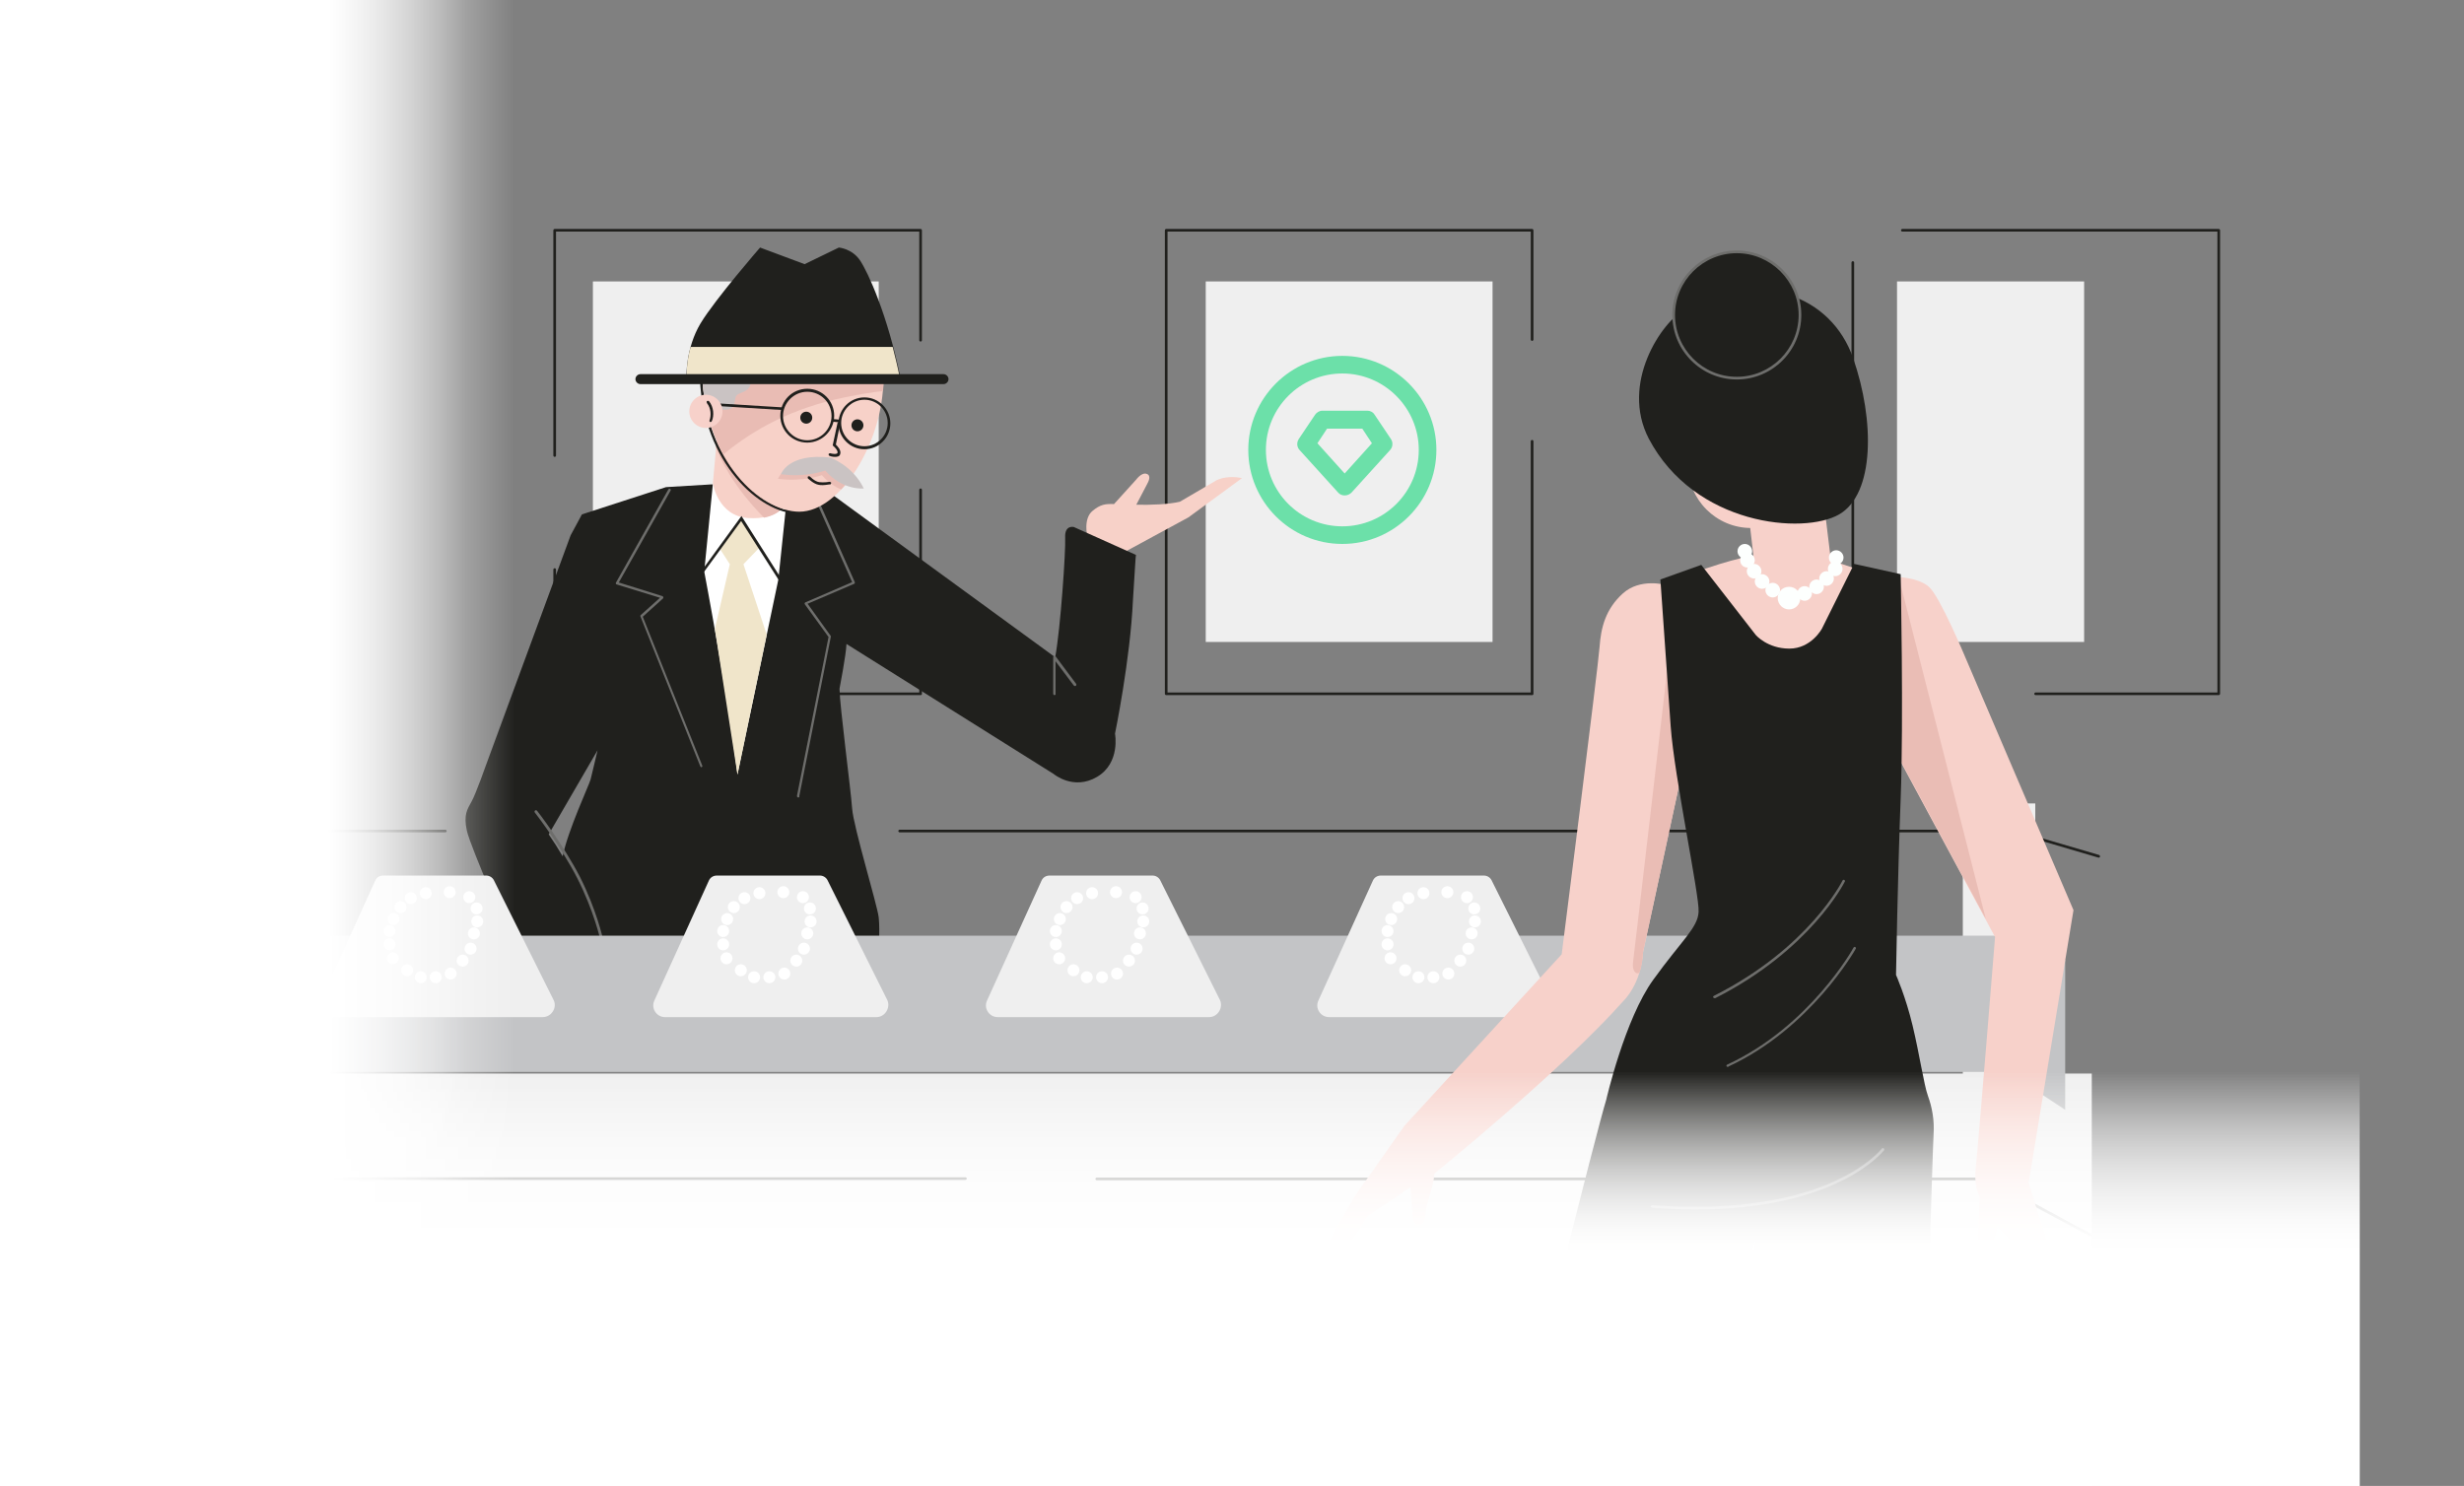
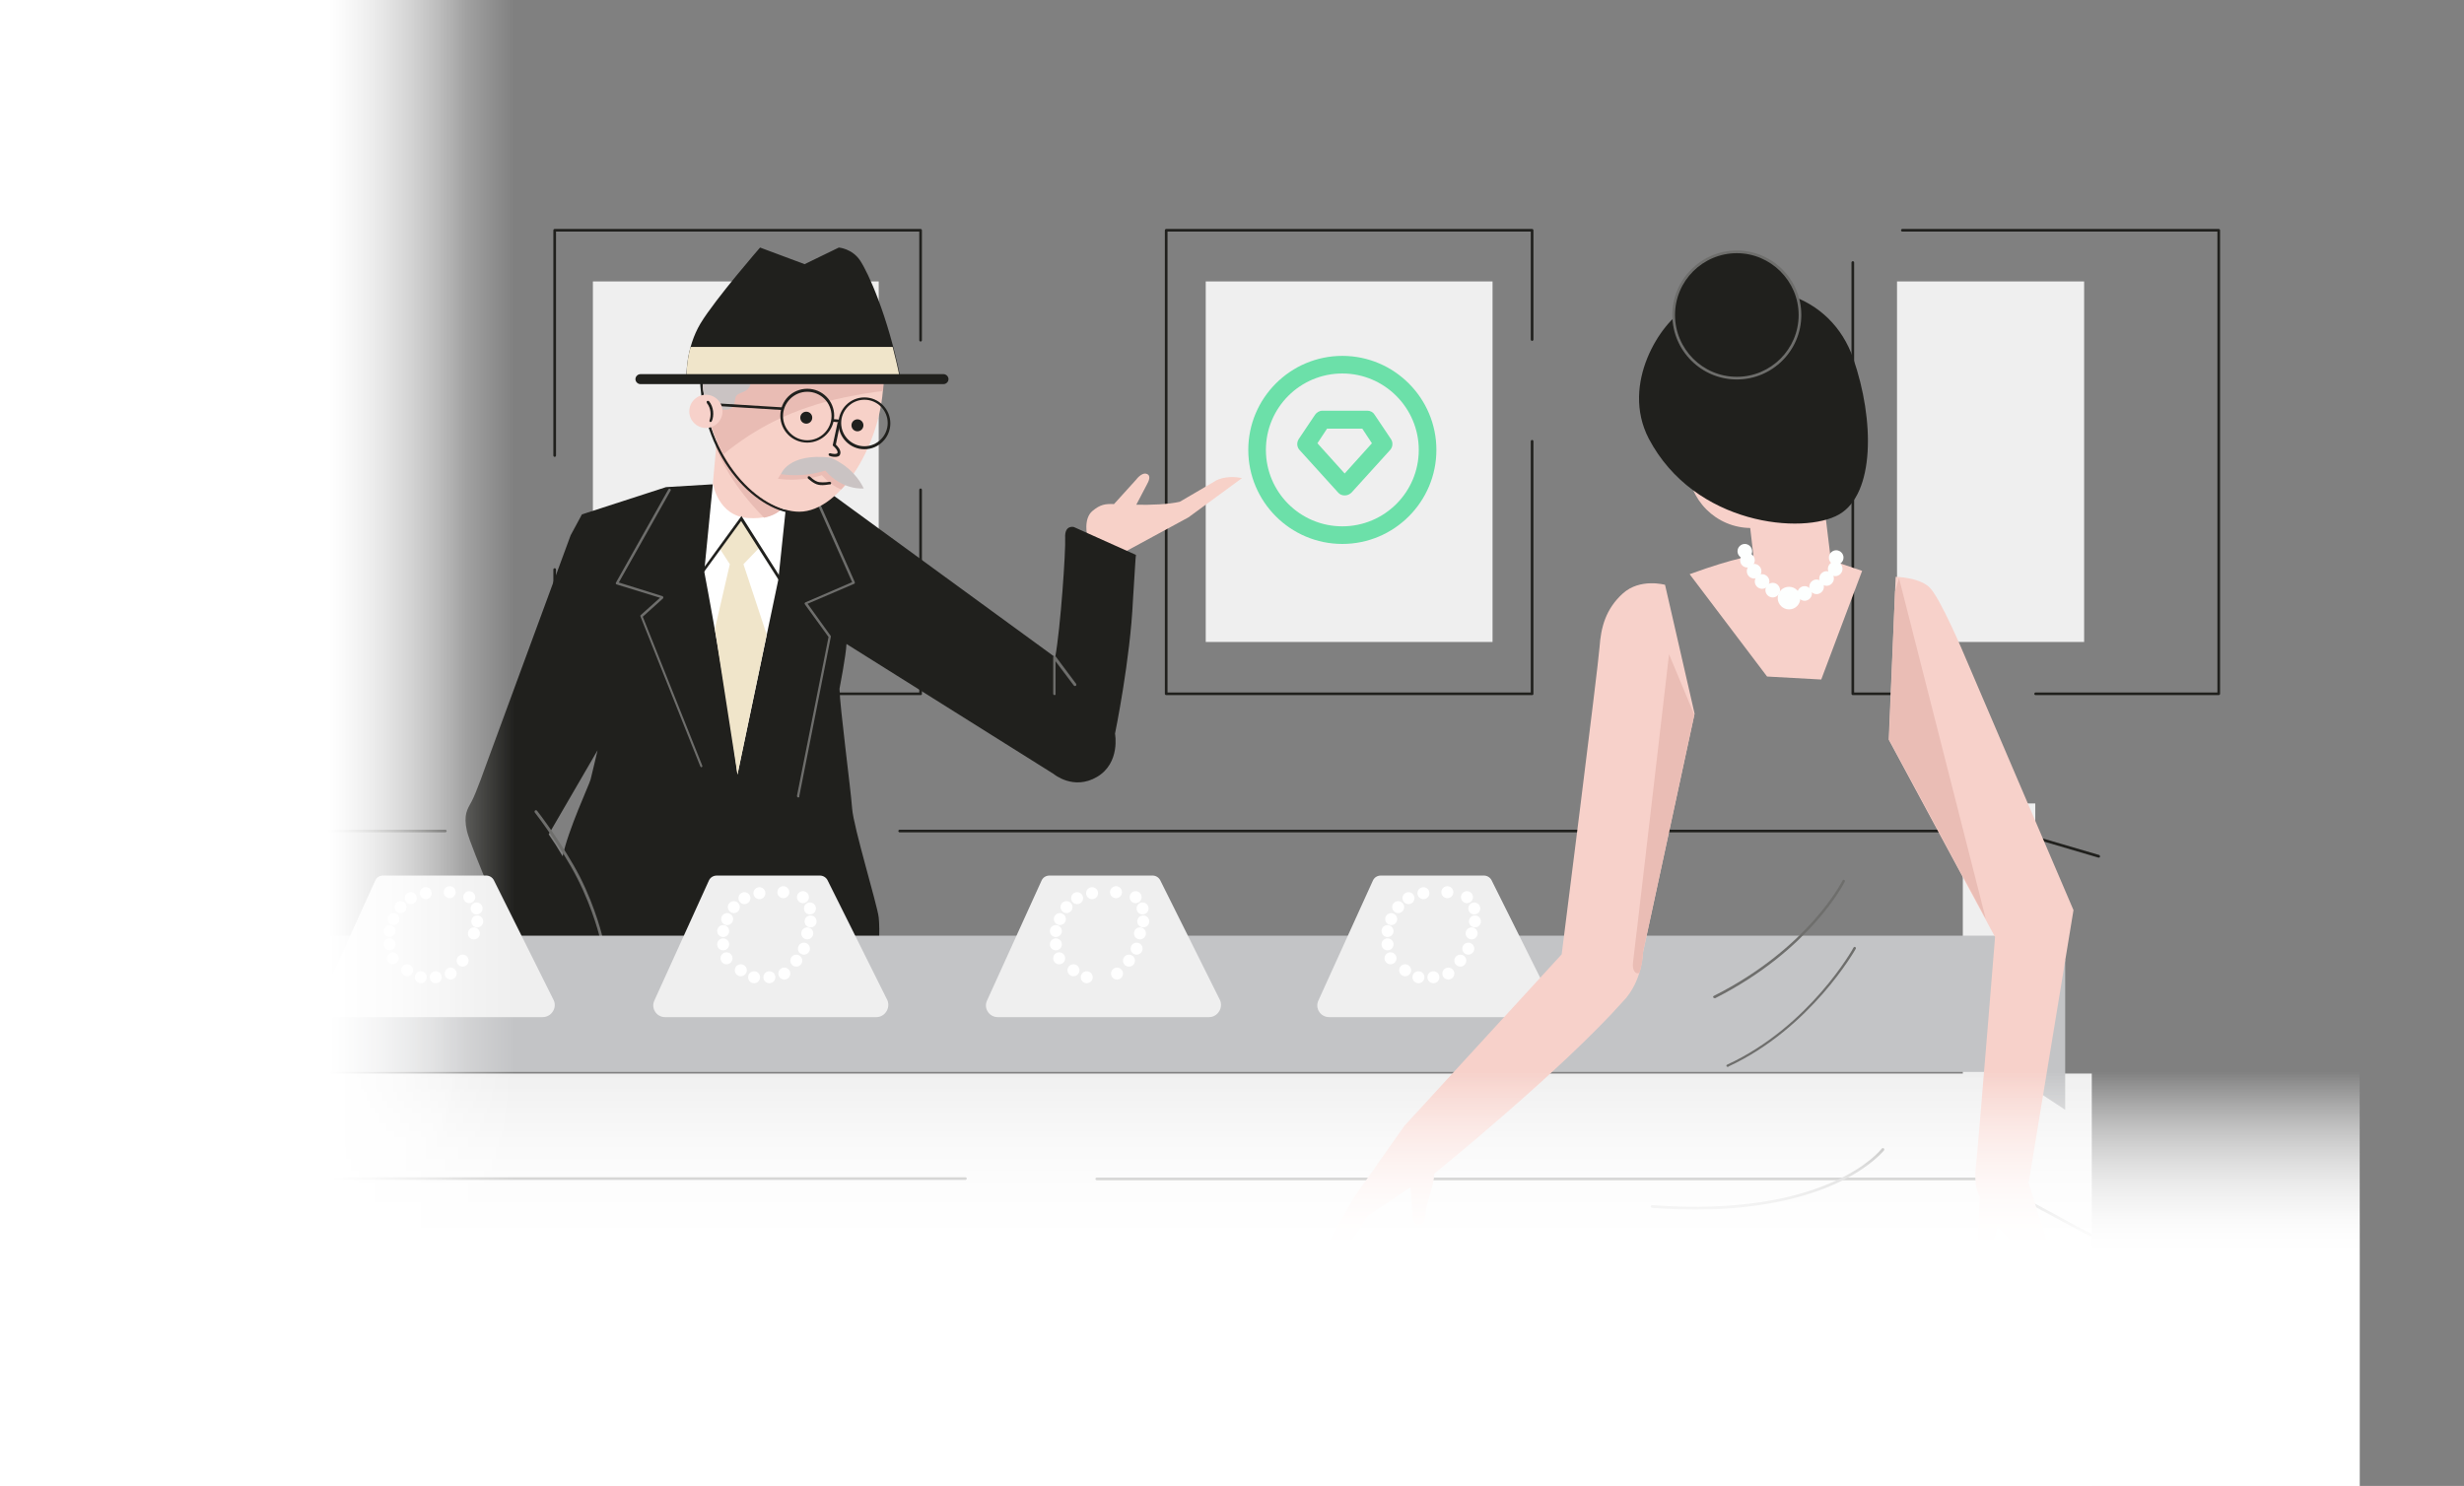
<svg xmlns="http://www.w3.org/2000/svg" version="1.1" id="Layer_1" x="0px" y="0px" viewBox="0 0 741.4 447.2" style="enable-background:new 0 0 741.4 447.2;" xml:space="preserve">
  <rect x="0" y="0" width="741.4" height="447.2" fill="#808080" stroke="none" />
  <style type="text/css">
	.st0{fill:#EFEFEF;}
	.st1{fill:#20201D;}
	.st2{fill:#F7D1C8;}
	.st3{fill:#FFFFFF;}
	.st4{fill:#F0E5CA;}
	.st5{fill:#E9BCB4;}
	.st6{fill:#6E6E6C;}
	.st7{fill:#CAC3C3;}
	.st8{fill:#EABDB5;}
	.st9{fill:#F7D1CA;}
	.st10{fill:#6CE0A9;}
	.st11{fill:#DFDFE1;}
	.st12{fill:#C3C4C6;}
	.st13{fill:#F7D0C9;}
	.st14{fill:#FDFFFE;}
	.st15{fill:url(#SVGID_1_);}
	.st16{fill:url(#SVGID_00000047744970251473788240000008122623439113967792_);}
	.st17{fill:url(#SVGID_00000151523817941046820370000002684830854699198615_);}
	.st18{fill:url(#SVGID_00000004513861586153897930000015696768417579886759_);}
</style>
  <path class="st0" d="M629.4,323.1H26v138.4h603.4V323.1z" />
  <path class="st1" d="M461,209.2H350.9c-0.2,0-0.4-0.2-0.4-0.4V69.3c0-0.2,0.2-0.4,0.4-0.4H461c0.2,0,0.4,0.2,0.4,0.4v32.9  c0,0.2-0.2,0.4-0.4,0.4c-0.2,0-0.4-0.2-0.4-0.4V69.7H351.3v138.7h109.3v-75.6c0-0.2,0.2-0.4,0.4-0.4c0.2,0,0.4,0.2,0.4,0.4v76  C461.4,209,461.3,209.2,461,209.2z" />
  <path class="st1" d="M277,209.2H166.9c-0.2,0-0.4-0.2-0.4-0.4v-37.4c0-0.2,0.2-0.4,0.4-0.4c0.2,0,0.4,0.2,0.4,0.4v37h109.3v-61  c0-0.2,0.2-0.4,0.4-0.4c0.2,0,0.4,0.2,0.4,0.4v61.4C277.4,209,277.3,209.2,277,209.2z" />
  <path class="st0" d="M612.4,241.8h-21.8v195.5h21.8V241.8z" />
  <path class="st0" d="M449.1,84.7h-86.3v108.5h86.3V84.7z" />
  <path class="st0" d="M627.1,84.7h-56.3v108.5h56.3V84.7z" />
  <path class="st0" d="M264.4,84.7h-86v108.5h86V84.7z" />
  <path class="st0" d="M82.6,84.7h-86v108.5h86V84.7z" />
  <path class="st2" d="M365.6,144.8l-10.6,6.2c-3.4,0.8-8.8,1-13.1,0.9l3.2-6.1c0.5-0.9,1.4-2.7-0.1-3.2c-1.5-0.5-3.1,1.7-3.1,1.7  l-6.7,7.4c-2.6-0.1-4.1,0.1-6.4,2c-3,2.4-1.6,7.8-1.6,7.8l10.5,5l19.9-10.8l16.1-11.8C368.6,142.8,365.5,144.8,365.6,144.8  L365.6,144.8z" />
  <path class="st1" d="M341.8,167l-18.7-8.4c0,0-2.8-0.7-2.6,3.2s-1.4,27.4-3,36l-67.7-49.4l-31.2-2.9l-18.2,1.1l-25.3,8.2l-3.4,6.3  l-25.3,68.7c0,0-3.2,9.1-4.5,11.4c-1.3,2.4-2.5,4-1.4,8.9c1.1,4.9,13.6,33.4,13.6,33.4h24.2l2,4.3h84.1c0,0,0.4-8,0-11.7  c-0.4-3.7-7.6-27.2-8-32.8c-0.4-5.7-3.7-30.6-3.8-36c0,0,2-10.3,2.1-13.5l62.3,39.1c0,0,6,5.1,13.1,0.9c7.1-4.2,5.4-13,5.4-13  s4.6-22.3,5.4-40.2C341.4,173.3,341.7,167,341.8,167L341.8,167z M179.8,225.8c-0.6,2.5-1.7,7.3-2.1,8.8c-0.5,1.8-6.7,15-8.4,23.1  c-1.4-2.4-2.8-4.6-4.2-6.6L179.8,225.8L179.8,225.8z" />
  <path class="st3" d="M214.5,145.6l-2.6,26.4c0,0,7.2,37.9,10,61.1l12.3-58.7l2.5-23.8L214.5,145.6L214.5,145.6z" />
  <path class="st4" d="M219.6,169.8l-4.5,19.5l6.8,43.8l8.8-42.1l-7-21.2l4.9-5.1l-5.5-8.7l-6.6,9L219.6,169.8z" />
  <path class="st2" d="M215.8,131l-1.3,14.5c0,0,1.5,9.8,10.6,10.4c9.1,0.6,11.1-4.2,11.1-4.2L215.8,131L215.8,131z" />
  <path class="st5" d="M236.2,151.8l-19.4-19.7l-1.2,0.4l-0.2,2.1c1.3,3.4,5,11.6,14.5,21.2C234.9,154.8,236.2,151.9,236.2,151.8  L236.2,151.8z" />
  <path class="st6" d="M240.2,240C240.2,240,240.2,240,240.2,240c-0.3,0-0.4-0.3-0.4-0.5l9.5-47.8l-7.1-9.8c-0.1-0.1-0.1-0.2-0.1-0.3  c0-0.1,0.1-0.2,0.2-0.3l14.1-6.1l-10.4-23.4c-0.1-0.2,0-0.4,0.2-0.5c0.2-0.1,0.4,0,0.5,0.2l10.5,23.7c0,0.1,0,0.2,0,0.3  c0,0.1-0.1,0.2-0.2,0.2l-14,6l6.9,9.6c0.1,0.1,0.1,0.2,0.1,0.3l-9.5,48C240.6,239.9,240.4,240,240.2,240L240.2,240z" />
  <path class="st1" d="M240.2,154.6c-11.7,0-28.6-15.5-29.6-40.7c0-0.2,0.2-0.4,0.4-0.4c0.2,0,0.4,0.2,0.4,0.4  c0.9,24.8,17.4,40,28.8,40c0.2,0,0.4,0.2,0.4,0.4C240.6,154.4,240.5,154.6,240.2,154.6z" />
  <path class="st2" d="M211.4,113.6c0.9,24.8,17.6,40.4,29.1,40.4c12.6,0,25.3-21.4,25.3-39.9L211.4,113.6L211.4,113.6z" />
  <path class="st5" d="M211.4,113.6c0.3,9,2.8,16.9,6.3,23.1c9.4-7.7,20.8-13.9,36.4-17.1c4.8-1,8.6-1.6,11.6-1.9  c0.1-1.2,0.2-2.4,0.2-3.6L211.4,113.6z" />
  <path class="st1" d="M206.6,113.6c-0.1-0.2-0.3-8.8,4.2-16.3c4.5-7.4,17.9-22.8,17.9-22.8l13.4,5l10.3-5c0,0,4,0.3,6.4,3.9  c2.4,3.6,8.2,16.2,12.1,35.1L206.6,113.6L206.6,113.6z" />
  <path class="st7" d="M219.2,123.2c2.7-0.6,1.3-3.6,2.8-4.5c1.5-0.9,3.7-0.9,3.9-3.8h-14.5c0.2,2.7,0.5,5.4,1,7.9  C215.1,123.2,217.9,123.5,219.2,123.2L219.2,123.2z" />
  <path class="st4" d="M268.6,104.4h-60.8c-1.4,5-1.2,9.1-1.2,9.2l64.1-0.1C270.1,110.3,269.3,107.2,268.6,104.4z" />
  <path class="st1" d="M242.9,133.2c-4.5,0-8.1-3.6-8.1-8.1s3.6-8.1,8.1-8.1s8.1,3.6,8.1,8.1S247.3,133.2,242.9,133.2z M242.9,117.9  c-4,0-7.3,3.3-7.3,7.3c0,4,3.3,7.3,7.3,7.3c4,0,7.3-3.3,7.3-7.3C250.2,121.1,246.9,117.9,242.9,117.9z" />
  <path class="st1" d="M260.1,135.2c-4.3,0-7.8-3.5-7.8-7.8c0-4.3,3.5-7.8,7.8-7.8c4.3,0,7.8,3.5,7.8,7.8  C267.9,131.7,264.4,135.2,260.1,135.2z M260.1,120.3c-3.9,0-7,3.2-7,7c0,3.9,3.2,7,7,7c3.9,0,7-3.2,7-7  C267.1,123.5,264,120.3,260.1,120.3z" />
  <path class="st1" d="M258,129.8c1,0,1.8-0.8,1.8-1.8c0-1-0.8-1.8-1.8-1.8c-1,0-1.8,0.8-1.8,1.8C256.2,129,257,129.8,258,129.8z" />
  <path class="st1" d="M242.6,127.5c1,0,1.8-0.8,1.8-1.8c0-1-0.8-1.8-1.8-1.8c-1,0-1.8,0.8-1.8,1.8  C240.8,126.7,241.6,127.5,242.6,127.5z" />
  <path class="st1" d="M235.5,123.4l-19.5-1.2l0-0.8l19.5,1.2L235.5,123.4z" />
  <path class="st1" d="M250.5,126.1l-0.1,0.8l2.2,0.2l0.1-0.8L250.5,126.1z" />
  <path class="st8" d="M248.9,139.1c-12.7-1.4-14.8,5-14.8,5c7.6,1,13.2-1.1,13.2-1.1c1.9,2.2,3.9,3.5,5.8,4.3c1-1,1.9-2.1,2.8-3.3  C252.6,140.4,248.9,139.1,248.9,139.1z" />
  <path class="st1" d="M251.2,137.5c-0.7,0-1.4-0.2-1.6-0.3c-0.2-0.1-0.3-0.3-0.3-0.5c0.1-0.2,0.3-0.3,0.5-0.3c0.6,0.2,2,0.4,2.2-0.1  c0.2-0.7-0.9-1.8-1.3-2.1c-0.1-0.1-0.2-0.2-0.1-0.4l1.4-6.5c0-0.2,0.3-0.4,0.5-0.3c0.2,0,0.4,0.3,0.3,0.5l-1.3,6.3  c0.5,0.5,1.7,1.7,1.3,2.9C252.6,137.4,251.9,137.5,251.2,137.5L251.2,137.5z" />
  <path class="st7" d="M235,142.7c0,0,2.1-6.4,14.8-5c0,0,6.8,2.4,10.1,9.3c0,0-6.4,0.7-11.6-5.4C248.2,141.6,242.6,143.8,235,142.7  L235,142.7z" />
  <path class="st1" d="M247.5,146c-0.4,0-0.8,0-1.2-0.1c-1.6-0.3-3.1-1.9-3.2-1.9c-0.1-0.2-0.1-0.4,0-0.6c0.2-0.1,0.4-0.1,0.6,0  c0,0,1.4,1.5,2.8,1.7c1.4,0.2,3-0.1,3.1-0.1c0.2,0,0.4,0.1,0.5,0.3c0,0.2-0.1,0.4-0.3,0.5C249.6,145.7,248.6,146,247.5,146  L247.5,146z" />
  <path class="st1" d="M283.9,112.6h-91.2c-0.8,0-1.5,0.7-1.5,1.5v0c0,0.8,0.7,1.5,1.5,1.5h91.2c0.8,0,1.5-0.7,1.5-1.5v0  C285.4,113.3,284.7,112.6,283.9,112.6z" />
  <path class="st9" d="M212.4,128.8c2.7,0,5-2.2,5-5c0-2.7-2.2-5-5-5c-2.7,0-5,2.2-5,5C207.4,126.6,209.7,128.8,212.4,128.8z" />
  <path class="st1" d="M213.8,127c0,0-0.1,0-0.1,0c-0.2-0.1-0.3-0.3-0.2-0.5c0.5-1.4,0.5-3.6-0.8-5.2c-0.1-0.2-0.1-0.4,0-0.6  c0.2-0.1,0.4-0.1,0.6,0c1.5,1.8,1.6,4.4,0.9,6C214.1,126.9,214,127,213.8,127z" />
  <path class="st1" d="M234.4,174.7L223,156.8l-11.6,15.9l-0.6-0.5l12.3-16.9l12,18.9L234.4,174.7z" />
  <path class="st6" d="M211.1,230.9c-0.2,0-0.3-0.1-0.4-0.3l-18-45.1c-0.1-0.2,0-0.3,0.1-0.4l5.8-5.2l-13-4c-0.1,0-0.2-0.1-0.3-0.2  c0-0.1,0-0.2,0-0.3l15.8-28.1c0.1-0.2,0.4-0.3,0.5-0.2c0.2,0.1,0.3,0.4,0.2,0.5l-15.6,27.7l13.1,4.1c0.1,0,0.2,0.2,0.3,0.3  c0,0.1,0,0.3-0.1,0.4l-6.1,5.5l17.9,44.8c0.1,0.2,0,0.4-0.2,0.5C211.2,230.8,211.1,230.9,211.1,230.9L211.1,230.9z" />
  <path class="st6" d="M317.3,209.2c-0.2,0-0.4-0.2-0.4-0.4v-11c0-0.2,0.1-0.3,0.3-0.4c0.2,0,0.4,0,0.4,0.1l6.2,8.3  c0.1,0.2,0.1,0.4-0.1,0.6c-0.2,0.1-0.4,0.1-0.6-0.1l-5.5-7.3v9.8C317.7,209,317.5,209.2,317.3,209.2z" />
  <path class="st6" d="M181,283c-0.2,0-0.4-0.1-0.4-0.3c0-0.1-2-8.8-6.9-18.4c-4.9-9.6-12.7-19.7-12.8-19.8c-0.1-0.2-0.1-0.4,0.1-0.6  c0.2-0.1,0.4-0.1,0.6,0.1c0.1,0.1,7.9,10.2,12.9,19.9c4.9,9.7,6.9,18.5,6.9,18.6C181.4,282.7,181.2,282.9,181,283  C181,283,181,283,181,283L181,283z" />
  <path class="st10" d="M403.9,163.7c-15.6,0-28.3-12.7-28.3-28.3s12.7-28.3,28.3-28.3c15.6,0,28.3,12.7,28.3,28.3  S419.5,163.7,403.9,163.7z M403.9,112.4c-12.7,0-23,10.3-23,23c0,12.7,10.3,23,23,23c12.7,0,23-10.3,23-23  C426.9,122.8,416.6,112.4,403.9,112.4z" />
  <path class="st10" d="M404.6,149.1c-0.8,0-1.5-0.3-2-0.9l-11.6-12.8c-0.8-0.9-0.9-2.2-0.2-3.3l4.9-7.3c0.5-0.7,1.3-1.2,2.2-1.2h13.5  c0.9,0,1.7,0.4,2.2,1.2l4.9,7.3c0.7,1,0.6,2.4-0.2,3.3l-11.6,12.8C406.1,148.8,405.4,149.1,404.6,149.1z M396.4,133.4l8.2,9.1  l8.2-9.1l-2.9-4.4h-10.6L396.4,133.4L396.4,133.4z" />
  <path class="st1" d="M94.1,209.2H17.6c-0.2,0-0.4-0.2-0.4-0.4V69.3c0-0.2,0.2-0.4,0.4-0.4h76.5c0.2,0,0.4,0.2,0.4,0.4v66.2  c0,0.2-0.2,0.4-0.4,0.4s-0.4-0.2-0.4-0.4V69.7H18v138.7h75.7v-47.7c0-0.2,0.2-0.4,0.4-0.4s0.4,0.2,0.4,0.4v48.1  C94.5,209,94.3,209.2,94.1,209.2z" />
  <path class="st1" d="M166.9,137.5c-0.2,0-0.4-0.2-0.4-0.4V69.3c0-0.2,0.2-0.4,0.4-0.4H277c0.2,0,0.4,0.2,0.4,0.4v33.1  c0,0.2-0.2,0.4-0.4,0.4c-0.2,0-0.4-0.2-0.4-0.4V69.7H167.3v67.4C167.3,137.3,167.1,137.5,166.9,137.5z" />
  <path class="st1" d="M590.6,209.2h-33.1c-0.2,0-0.4-0.2-0.4-0.4V79c0-0.2,0.2-0.4,0.4-0.4c0.2,0,0.4,0.2,0.4,0.4v129.4h32.7  c0.2,0,0.4,0.2,0.4,0.4C591,209,590.8,209.2,590.6,209.2z" />
  <path class="st1" d="M667.6,209.2h-55.1c-0.2,0-0.4-0.2-0.4-0.4c0-0.2,0.2-0.4,0.4-0.4h54.7V69.7h-94.8c-0.2,0-0.4-0.2-0.4-0.4  c0-0.2,0.2-0.4,0.4-0.4h95.2c0.2,0,0.4,0.2,0.4,0.4v139.5C668,209,667.8,209.2,667.6,209.2z" />
  <path class="st11" d="M77.4,355.1h-0.8v80.1h134.2C142,405.3,120.2,387.5,77.4,355.1z" />
  <path class="st1" d="M629.1,372.1c0,0-0.1,0-0.2,0l-31.4-16.9H330c-0.2,0-0.4-0.2-0.4-0.4c0-0.2,0.2-0.4,0.4-0.4h267.6  c0,0,0.1,0,0.2,0l31.5,17c0.2,0.1,0.3,0.4,0.2,0.5C629.3,372,629.2,372.1,629.1,372.1L629.1,372.1z" />
  <path class="st1" d="M597.9,371.7h-0.8v69.9h0.8V371.7z" />
  <path class="st1" d="M30.2,258.1c-0.2,0-0.4-0.1-0.4-0.3c0-0.2,0.1-0.4,0.3-0.5l31.8-7.6H134c0.2,0,0.4,0.2,0.4,0.4  c0,0.2-0.2,0.4-0.4,0.4H62L30.2,258.1C30.3,258.1,30.2,258.1,30.2,258.1L30.2,258.1z" />
  <path class="st1" d="M631.5,258.1c0,0-0.1,0-0.1,0l-25.8-7.6H270.7c-0.2,0-0.4-0.2-0.4-0.4s0.2-0.4,0.4-0.4h334.9c0,0,0.1,0,0.1,0  l25.9,7.6c0.2,0.1,0.3,0.3,0.3,0.5C631.8,258,631.7,258.1,631.5,258.1L631.5,258.1z" />
  <path class="st12" d="M60.1,281.6h544l17.3,7.3V334l-17.3-11.4h-544l-18.7,14.5v-49.2L60.1,281.6z" />
  <path class="st0" d="M76.7,241.8H54.8v195.5h21.8V241.8z" />
  <path class="st1" d="M76.7,436c-0.2,0-0.4-0.2-0.4-0.4v-80.9c0-0.2,0.2-0.4,0.4-0.4h213.8c0.2,0,0.4,0.2,0.4,0.4  c0,0.2-0.2,0.4-0.4,0.4H77.1v80.5C77.1,435.9,76.9,436,76.7,436z" />
  <path class="st1" d="M41.4,367.9c-0.1,0-0.3-0.1-0.3-0.2c-0.1-0.2-0.1-0.4,0.1-0.6l14.1-9.2c0.2-0.1,0.4-0.1,0.6,0.1  c0.1,0.2,0.1,0.4-0.1,0.6l-14.1,9.2C41.6,367.8,41.4,367.9,41.4,367.9z" />
  <path class="st0" d="M363.8,306.1h-63.6c-2.6,0-4.3-2.7-3.2-5l16.4-36.1c0.4-0.9,1.3-1.5,2.4-1.5h31c1,0,1.9,0.6,2.3,1.4l18,36.1  C368.1,303.3,366.4,306.1,363.8,306.1L363.8,306.1z" />
  <path class="st3" d="M335.8,270.3c1,0,1.8-0.8,1.8-1.8c0-1-0.8-1.8-1.8-1.8c-1,0-1.8,0.8-1.8,1.8C334,269.5,334.8,270.3,335.8,270.3  z" />
  <path class="st3" d="M328.6,270.6c1,0,1.8-0.8,1.8-1.8c0-1-0.8-1.8-1.8-1.8c-1,0-1.8,0.8-1.8,1.8  C326.8,269.8,327.6,270.6,328.6,270.6z" />
  <path class="st3" d="M324.1,272.1c1,0,1.8-0.8,1.8-1.8c0-1-0.8-1.8-1.8-1.8c-1,0-1.8,0.8-1.8,1.8  C322.3,271.3,323.1,272.1,324.1,272.1z" />
  <path class="st3" d="M320.9,274.8c1,0,1.8-0.8,1.8-1.8c0-1-0.8-1.8-1.8-1.8c-1,0-1.8,0.8-1.8,1.8  C319.1,273.9,319.9,274.8,320.9,274.8z" />
  <path class="st3" d="M318.9,278.4c1,0,1.8-0.8,1.8-1.8c0-1-0.8-1.8-1.8-1.8s-1.8,0.8-1.8,1.8C317.1,277.6,317.9,278.4,318.9,278.4z" />
  <path class="st3" d="M317.7,282c1,0,1.8-0.8,1.8-1.8c0-1-0.8-1.8-1.8-1.8c-1,0-1.8,0.8-1.8,1.8C315.9,281.2,316.7,282,317.7,282z" />
  <path class="st3" d="M317.7,286c1,0,1.8-0.8,1.8-1.8c0-1-0.8-1.8-1.8-1.8c-1,0-1.8,0.8-1.8,1.8C315.9,285.2,316.7,286,317.7,286z" />
  <path class="st3" d="M318.7,290.2c1,0,1.8-0.8,1.8-1.8c0-1-0.8-1.8-1.8-1.8s-1.8,0.8-1.8,1.8C316.9,289.4,317.7,290.2,318.7,290.2z" />
  <path class="st3" d="M323,293.8c1,0,1.8-0.8,1.8-1.8s-0.8-1.8-1.8-1.8c-1,0-1.8,0.8-1.8,1.8S322,293.8,323,293.8z" />
  <path class="st3" d="M327,295.9c1,0,1.8-0.8,1.8-1.8c0-1-0.8-1.8-1.8-1.8s-1.8,0.8-1.8,1.8C325.2,295.1,326,295.9,327,295.9z" />
-   <path class="st3" d="M331.6,295.9c1,0,1.8-0.8,1.8-1.8c0-1-0.8-1.8-1.8-1.8c-1,0-1.8,0.8-1.8,1.8  C329.8,295.1,330.6,295.9,331.6,295.9z" />
  <path class="st3" d="M336.1,294.8c1,0,1.8-0.8,1.8-1.8s-0.8-1.8-1.8-1.8s-1.8,0.8-1.8,1.8S335.1,294.8,336.1,294.8z" />
  <path class="st3" d="M339.7,290.9c1,0,1.8-0.8,1.8-1.8c0-1-0.8-1.8-1.8-1.8c-1,0-1.8,0.8-1.8,1.8  C337.9,290.1,338.7,290.9,339.7,290.9z" />
  <path class="st3" d="M342,287.3c1,0,1.8-0.8,1.8-1.8c0-1-0.8-1.8-1.8-1.8s-1.8,0.8-1.8,1.8C340.2,286.5,341,287.3,342,287.3z" />
  <path class="st3" d="M343,282.7c1,0,1.8-0.8,1.8-1.8c0-1-0.8-1.8-1.8-1.8c-1,0-1.8,0.8-1.8,1.8C341.2,281.9,342,282.7,343,282.7z" />
  <path class="st3" d="M344,279.1c1,0,1.8-0.8,1.8-1.8c0-1-0.8-1.8-1.8-1.8c-1,0-1.8,0.8-1.8,1.8C342.2,278.3,343,279.1,344,279.1z" />
  <path class="st3" d="M343.8,275.2c1,0,1.8-0.8,1.8-1.8c0-1-0.8-1.8-1.8-1.8c-1,0-1.8,0.8-1.8,1.8C342,274.4,342.8,275.2,343.8,275.2  z" />
  <path class="st3" d="M341.7,271.8c1,0,1.8-0.8,1.8-1.8c0-1-0.8-1.8-1.8-1.8c-1,0-1.8,0.8-1.8,1.8C339.9,271,340.7,271.8,341.7,271.8  z" />
  <path class="st0" d="M263.7,306.1h-63.6c-2.6,0-4.3-2.7-3.2-5l16.4-36.1c0.4-0.9,1.3-1.5,2.4-1.5h31c1,0,1.9,0.6,2.3,1.4l18,36.1  C268,303.3,266.3,306.1,263.7,306.1L263.7,306.1z" />
  <path class="st3" d="M235.7,270.3c1,0,1.8-0.8,1.8-1.8c0-1-0.8-1.8-1.8-1.8c-1,0-1.8,0.8-1.8,1.8  C233.9,269.5,234.7,270.3,235.7,270.3z" />
  <path class="st3" d="M228.5,270.6c1,0,1.8-0.8,1.8-1.8c0-1-0.8-1.8-1.8-1.8c-1,0-1.8,0.8-1.8,1.8  C226.7,269.8,227.5,270.6,228.5,270.6z" />
  <path class="st3" d="M224,272.1c1,0,1.8-0.8,1.8-1.8c0-1-0.8-1.8-1.8-1.8c-1,0-1.8,0.8-1.8,1.8C222.2,271.3,223,272.1,224,272.1z" />
  <path class="st3" d="M220.8,274.8c1,0,1.8-0.8,1.8-1.8c0-1-0.8-1.8-1.8-1.8c-1,0-1.8,0.8-1.8,1.8C219,273.9,219.8,274.8,220.8,274.8  z" />
  <path class="st3" d="M218.8,278.4c1,0,1.8-0.8,1.8-1.8c0-1-0.8-1.8-1.8-1.8c-1,0-1.8,0.8-1.8,1.8C217,277.6,217.8,278.4,218.8,278.4  z" />
  <path class="st3" d="M217.6,282c1,0,1.8-0.8,1.8-1.8c0-1-0.8-1.8-1.8-1.8c-1,0-1.8,0.8-1.8,1.8C215.8,281.2,216.6,282,217.6,282z" />
  <path class="st3" d="M217.6,286c1,0,1.8-0.8,1.8-1.8c0-1-0.8-1.8-1.8-1.8c-1,0-1.8,0.8-1.8,1.8C215.8,285.2,216.6,286,217.6,286z" />
  <path class="st3" d="M218.6,290.2c1,0,1.8-0.8,1.8-1.8c0-1-0.8-1.8-1.8-1.8s-1.8,0.8-1.8,1.8C216.8,289.4,217.6,290.2,218.6,290.2z" />
  <path class="st3" d="M222.9,293.8c1,0,1.8-0.8,1.8-1.8s-0.8-1.8-1.8-1.8c-1,0-1.8,0.8-1.8,1.8S221.9,293.8,222.9,293.8z" />
  <path class="st3" d="M226.9,295.9c1,0,1.8-0.8,1.8-1.8c0-1-0.8-1.8-1.8-1.8c-1,0-1.8,0.8-1.8,1.8  C225.1,295.1,225.9,295.9,226.9,295.9z" />
  <path class="st3" d="M231.5,295.9c1,0,1.8-0.8,1.8-1.8c0-1-0.8-1.8-1.8-1.8c-1,0-1.8,0.8-1.8,1.8  C229.7,295.1,230.5,295.9,231.5,295.9z" />
  <path class="st3" d="M236,294.8c1,0,1.8-0.8,1.8-1.8s-0.8-1.8-1.8-1.8c-1,0-1.8,0.8-1.8,1.8S235,294.8,236,294.8z" />
  <path class="st3" d="M239.6,290.9c1,0,1.8-0.8,1.8-1.8c0-1-0.8-1.8-1.8-1.8s-1.8,0.8-1.8,1.8C237.8,290.1,238.6,290.9,239.6,290.9z" />
  <path class="st3" d="M241.9,287.3c1,0,1.8-0.8,1.8-1.8c0-1-0.8-1.8-1.8-1.8s-1.8,0.8-1.8,1.8C240.1,286.5,240.9,287.3,241.9,287.3z" />
  <path class="st3" d="M242.9,282.7c1,0,1.8-0.8,1.8-1.8c0-1-0.8-1.8-1.8-1.8c-1,0-1.8,0.8-1.8,1.8  C241.1,281.9,241.9,282.7,242.9,282.7z" />
  <path class="st3" d="M243.9,279.1c1,0,1.8-0.8,1.8-1.8c0-1-0.8-1.8-1.8-1.8s-1.8,0.8-1.8,1.8C242.1,278.3,242.9,279.1,243.9,279.1z" />
  <path class="st3" d="M243.7,275.2c1,0,1.8-0.8,1.8-1.8c0-1-0.8-1.8-1.8-1.8s-1.8,0.8-1.8,1.8C241.9,274.4,242.7,275.2,243.7,275.2z" />
  <path class="st3" d="M241.6,271.8c1,0,1.8-0.8,1.8-1.8c0-1-0.8-1.8-1.8-1.8c-1,0-1.8,0.8-1.8,1.8C239.8,271,240.6,271.8,241.6,271.8  z" />
  <path class="st0" d="M463.5,306.1h-63.6c-2.6,0-4.3-2.7-3.2-5l16.4-36.1c0.4-0.9,1.3-1.5,2.4-1.5h31c1,0,1.9,0.6,2.3,1.4l18,36.1  C467.9,303.3,466.2,306.1,463.5,306.1L463.5,306.1z" />
  <path class="st3" d="M435.5,270.3c1,0,1.8-0.8,1.8-1.8c0-1-0.8-1.8-1.8-1.8c-1,0-1.8,0.8-1.8,1.8  C433.7,269.5,434.5,270.3,435.5,270.3z" />
  <path class="st3" d="M428.3,270.6c1,0,1.8-0.8,1.8-1.8c0-1-0.8-1.8-1.8-1.8s-1.8,0.8-1.8,1.8C426.5,269.8,427.3,270.6,428.3,270.6z" />
  <path class="st3" d="M423.8,272.1c1,0,1.8-0.8,1.8-1.8c0-1-0.8-1.8-1.8-1.8c-1,0-1.8,0.8-1.8,1.8C422,271.3,422.8,272.1,423.8,272.1  z" />
  <path class="st3" d="M420.7,274.8c1,0,1.8-0.8,1.8-1.8c0-1-0.8-1.8-1.8-1.8c-1,0-1.8,0.8-1.8,1.8  C418.9,273.9,419.7,274.8,420.7,274.8z" />
  <path class="st3" d="M418.6,278.4c1,0,1.8-0.8,1.8-1.8c0-1-0.8-1.8-1.8-1.8c-1,0-1.8,0.8-1.8,1.8  C416.8,277.6,417.6,278.4,418.6,278.4z" />
  <path class="st3" d="M417.5,282c1,0,1.8-0.8,1.8-1.8c0-1-0.8-1.8-1.8-1.8c-1,0-1.8,0.8-1.8,1.8C415.7,281.2,416.5,282,417.5,282z" />
  <path class="st3" d="M417.5,286c1,0,1.8-0.8,1.8-1.8c0-1-0.8-1.8-1.8-1.8c-1,0-1.8,0.8-1.8,1.8C415.7,285.2,416.5,286,417.5,286z" />
  <path class="st3" d="M418.4,290.2c1,0,1.8-0.8,1.8-1.8c0-1-0.8-1.8-1.8-1.8c-1,0-1.8,0.8-1.8,1.8  C416.6,289.4,417.4,290.2,418.4,290.2z" />
  <path class="st3" d="M422.8,293.8c1,0,1.8-0.8,1.8-1.8s-0.8-1.8-1.8-1.8c-1,0-1.8,0.8-1.8,1.8S421.8,293.8,422.8,293.8z" />
  <path class="st3" d="M426.8,295.9c1,0,1.8-0.8,1.8-1.8c0-1-0.8-1.8-1.8-1.8c-1,0-1.8,0.8-1.8,1.8C425,295.1,425.8,295.9,426.8,295.9  z" />
  <path class="st3" d="M431.3,295.9c1,0,1.8-0.8,1.8-1.8c0-1-0.8-1.8-1.8-1.8c-1,0-1.8,0.8-1.8,1.8  C429.5,295.1,430.3,295.9,431.3,295.9z" />
  <path class="st3" d="M435.8,294.8c1,0,1.8-0.8,1.8-1.8s-0.8-1.8-1.8-1.8c-1,0-1.8,0.8-1.8,1.8S434.8,294.8,435.8,294.8z" />
  <path class="st3" d="M439.4,290.9c1,0,1.8-0.8,1.8-1.8c0-1-0.8-1.8-1.8-1.8c-1,0-1.8,0.8-1.8,1.8  C437.6,290.1,438.4,290.9,439.4,290.9z" />
  <path class="st3" d="M441.8,287.3c1,0,1.8-0.8,1.8-1.8c0-1-0.8-1.8-1.8-1.8c-1,0-1.8,0.8-1.8,1.8C440,286.5,440.8,287.3,441.8,287.3  z" />
  <path class="st3" d="M442.8,282.7c1,0,1.8-0.8,1.8-1.8c0-1-0.8-1.8-1.8-1.8c-1,0-1.8,0.8-1.8,1.8C441,281.9,441.8,282.7,442.8,282.7  z" />
  <path class="st3" d="M443.8,279.1c1,0,1.8-0.8,1.8-1.8c0-1-0.8-1.8-1.8-1.8c-1,0-1.8,0.8-1.8,1.8C442,278.3,442.8,279.1,443.8,279.1  z" />
  <path class="st3" d="M443.6,275.2c1,0,1.8-0.8,1.8-1.8c0-1-0.8-1.8-1.8-1.8c-1,0-1.8,0.8-1.8,1.8  C441.8,274.4,442.6,275.2,443.6,275.2z" />
  <path class="st3" d="M441.4,271.8c1,0,1.8-0.8,1.8-1.8c0-1-0.8-1.8-1.8-1.8c-1,0-1.8,0.8-1.8,1.8C439.6,271,440.4,271.8,441.4,271.8  z" />
  <path class="st0" d="M163.3,306.1H99.7c-2.6,0-4.3-2.7-3.2-5l16.4-36.1c0.4-0.9,1.3-1.5,2.4-1.5h31c1,0,1.9,0.6,2.3,1.4l18,36.1  C167.7,303.3,165.9,306.1,163.3,306.1L163.3,306.1z" />
  <path class="st3" d="M135.3,270.3c1,0,1.8-0.8,1.8-1.8c0-1-0.8-1.8-1.8-1.8c-1,0-1.8,0.8-1.8,1.8  C133.5,269.5,134.3,270.3,135.3,270.3z" />
  <path class="st3" d="M128.1,270.6c1,0,1.8-0.8,1.8-1.8c0-1-0.8-1.8-1.8-1.8c-1,0-1.8,0.8-1.8,1.8  C126.3,269.8,127.1,270.6,128.1,270.6z" />
  <path class="st3" d="M123.6,272.1c1,0,1.8-0.8,1.8-1.8c0-1-0.8-1.8-1.8-1.8c-1,0-1.8,0.8-1.8,1.8  C121.8,271.3,122.6,272.1,123.6,272.1z" />
  <path class="st3" d="M120.5,274.8c1,0,1.8-0.8,1.8-1.8c0-1-0.8-1.8-1.8-1.8c-1,0-1.8,0.8-1.8,1.8  C118.7,273.9,119.5,274.8,120.5,274.8z" />
  <path class="st3" d="M118.4,278.4c1,0,1.8-0.8,1.8-1.8c0-1-0.8-1.8-1.8-1.8c-1,0-1.8,0.8-1.8,1.8  C116.6,277.6,117.4,278.4,118.4,278.4z" />
  <path class="st3" d="M117.2,282c1,0,1.8-0.8,1.8-1.8c0-1-0.8-1.8-1.8-1.8s-1.8,0.8-1.8,1.8C115.4,281.2,116.2,282,117.2,282z" />
  <path class="st3" d="M117.2,286c1,0,1.8-0.8,1.8-1.8c0-1-0.8-1.8-1.8-1.8s-1.8,0.8-1.8,1.8C115.4,285.2,116.2,286,117.2,286z" />
  <path class="st3" d="M118.2,290.2c1,0,1.8-0.8,1.8-1.8c0-1-0.8-1.8-1.8-1.8c-1,0-1.8,0.8-1.8,1.8  C116.4,289.4,117.2,290.2,118.2,290.2z" />
  <path class="st3" d="M122.5,293.8c1,0,1.8-0.8,1.8-1.8s-0.8-1.8-1.8-1.8c-1,0-1.8,0.8-1.8,1.8S121.6,293.8,122.5,293.8z" />
  <path class="st3" d="M126.6,295.9c1,0,1.8-0.8,1.8-1.8c0-1-0.8-1.8-1.8-1.8c-1,0-1.8,0.8-1.8,1.8  C124.8,295.1,125.6,295.9,126.6,295.9z" />
  <path class="st3" d="M131.1,295.9c1,0,1.8-0.8,1.8-1.8c0-1-0.8-1.8-1.8-1.8c-1,0-1.8,0.8-1.8,1.8  C129.3,295.1,130.1,295.9,131.1,295.9z" />
  <path class="st3" d="M135.6,294.8c1,0,1.8-0.8,1.8-1.8s-0.8-1.8-1.8-1.8c-1,0-1.8,0.8-1.8,1.8S134.6,294.8,135.6,294.8z" />
  <path class="st3" d="M139.2,290.9c1,0,1.8-0.8,1.8-1.8c0-1-0.8-1.8-1.8-1.8s-1.8,0.8-1.8,1.8C137.4,290.1,138.2,290.9,139.2,290.9z" />
-   <path class="st3" d="M141.6,287.3c1,0,1.8-0.8,1.8-1.8c0-1-0.8-1.8-1.8-1.8c-1,0-1.8,0.8-1.8,1.8  C139.7,286.5,140.6,287.3,141.6,287.3z" />
  <path class="st3" d="M142.6,282.7c1,0,1.8-0.8,1.8-1.8c0-1-0.8-1.8-1.8-1.8s-1.8,0.8-1.8,1.8C140.7,281.9,141.6,282.7,142.6,282.7z" />
  <path class="st3" d="M143.6,279.1c1,0,1.8-0.8,1.8-1.8c0-1-0.8-1.8-1.8-1.8s-1.8,0.8-1.8,1.8C141.8,278.3,142.6,279.1,143.6,279.1z" />
  <path class="st3" d="M143.4,275.2c1,0,1.8-0.8,1.8-1.8c0-1-0.8-1.8-1.8-1.8c-1,0-1.8,0.8-1.8,1.8  C141.6,274.4,142.4,275.2,143.4,275.2z" />
  <path class="st3" d="M141.2,271.8c1,0,1.8-0.8,1.8-1.8c0-1-0.8-1.8-1.8-1.8c-1,0-1.8,0.8-1.8,1.8C139.4,271,140.2,271.8,141.2,271.8  z" />
  <path class="st13" d="M526.9,158.9c10.5,0,19-8.5,19-19c0-10.5-8.5-19-19-19c-10.5,0-19,8.5-19,19  C507.9,150.4,516.4,158.9,526.9,158.9z" />
  <path class="st9" d="M525.8,151.8l1.8,15.5c0,0-4.9,0.3-19.2,5.5l23.3,30.8l16.3,0.9l12.3-32.7l-9.4-3.2l-2.2-18.1L525.8,151.8  L525.8,151.8z" />
  <path class="st14" d="M525,168.1c1.2,0,2.2-1,2.2-2.2c0-1.2-1-2.2-2.2-2.2c-1.2,0-2.2,1-2.2,2.2C522.8,167.1,523.8,168.1,525,168.1z  " />
  <path class="st14" d="M525.8,170.8c1.2,0,2.2-1,2.2-2.2c0-1.2-1-2.2-2.2-2.2c-1.2,0-2.2,1-2.2,2.2  C523.6,169.9,524.6,170.8,525.8,170.8z" />
  <path class="st14" d="M527.8,174.1c1.2,0,2.2-1,2.2-2.2c0-1.2-1-2.2-2.2-2.2c-1.2,0-2.2,1-2.2,2.2  C525.6,173.1,526.6,174.1,527.8,174.1z" />
  <path class="st14" d="M530.2,177.2c1.2,0,2.2-1,2.2-2.2c0-1.2-1-2.2-2.2-2.2c-1.2,0-2.2,1-2.2,2.2C528,176.2,529,177.2,530.2,177.2z  " />
  <path class="st14" d="M533.4,179.8c1.2,0,2.2-1,2.2-2.2c0-1.2-1-2.2-2.2-2.2c-1.2,0-2.2,1-2.2,2.2  C531.2,178.8,532.2,179.8,533.4,179.8z" />
  <path class="st14" d="M543,180.8c1.2,0,2.2-1,2.2-2.2c0-1.2-1-2.2-2.2-2.2c-1.2,0-2.2,1-2.2,2.2C540.8,179.8,541.8,180.8,543,180.8z  " />
  <path class="st14" d="M546.6,178.8c1.2,0,2.2-1,2.2-2.2c0-1.2-1-2.2-2.2-2.2c-1.2,0-2.2,1-2.2,2.2  C544.4,177.8,545.4,178.8,546.6,178.8z" />
  <path class="st14" d="M549.6,176.3c1.2,0,2.2-1,2.2-2.2c0-1.2-1-2.2-2.2-2.2c-1.2,0-2.2,1-2.2,2.2  C547.4,175.3,548.4,176.3,549.6,176.3z" />
  <path class="st14" d="M552.2,173.4c1.2,0,2.2-1,2.2-2.2c0-1.2-1-2.2-2.2-2.2c-1.2,0-2.2,1-2.2,2.2C550,172.4,551,173.4,552.2,173.4z  " />
  <path class="st14" d="M552.5,170c1.2,0,2.2-1,2.2-2.2c0-1.2-1-2.2-2.2-2.2c-1.2,0-2.2,1-2.2,2.2C550.3,169.1,551.3,170,552.5,170z" />
  <path class="st14" d="M538.3,183.4c1.9,0,3.4-1.5,3.4-3.4s-1.5-3.4-3.4-3.4c-1.9,0-3.4,1.5-3.4,3.4S536.5,183.4,538.3,183.4z" />
  <path class="st1" d="M507.1,93c22.7-12.2,44-3.9,50.5,14.8c6.5,18.7,6.5,40.8-4.2,47c-10.7,6.2-43.5,3.4-57.3-22.8  C487.5,115.4,499.9,96.9,507.1,93L507.1,93z" />
  <path class="st1" d="M522.6,113.8c10.5,0,19-8.5,19-19c0-10.5-8.5-19-19-19s-19,8.5-19,19C503.6,105.3,512.1,113.8,522.6,113.8z" />
  <path class="st6" d="M522.6,114.2c-10.7,0-19.4-8.7-19.4-19.4c0-10.7,8.7-19.4,19.4-19.4c10.7,0,19.4,8.7,19.4,19.4  C542,105.5,533.3,114.2,522.6,114.2z M522.6,76.2c-10.2,0-18.6,8.3-18.6,18.6c0,10.2,8.3,18.6,18.6,18.6c10.2,0,18.6-8.3,18.6-18.6  C541.2,84.6,532.8,76.2,522.6,76.2z" />
  <path class="st9" d="M501,176c0,0-7.5-2.1-12.7,2.6c-5.2,4.7-6.6,10.3-7,16.1c-0.4,5.8-11.4,92.5-11.4,92.5l-47.3,51.6l-15.3,21.7  l-8.9,15.7c0,0-1.5,2.8,0.4,4.1c1.9,1.3,4.2-1.3,4.2-1.3l8.6-13.1l12.8-8.6l0.6,7.9c0.1,1.7,0.3,3.6,2,3.5c1.7-0.1,2-2.5,2-4.1  c0-1.6,2.4-7.6,2.6-11.4c0,0,38.4-31.1,57-52.1c0,0,5.2-4.9,5.8-14.6l15.5-71.7L501,176z" />
  <path class="st9" d="M570.4,173.6c0,0,6.7,0.1,10,3c3.3,2.9,10.9,21.1,10.9,21.1l32.6,76.2L610.4,356l6.5,20.9l2.8,16.3  c0,0,0.9,3.3-0.8,3.8c-1.7,0.5-2.7-0.6-3.2-2.4l-4.4-13.6l-10.2-12c0,0-1.4,5.3-1.9,7.2s-2.7,2.8-4.5,3l1-19c0,0-1.9-3.1-1.2-9  c0.7-5.9,5.8-69.2,5.8-69.2l-32-59.4L570.4,173.6L570.4,173.6z" />
  <path class="st8" d="M571.4,174l26.1,102.5l-29.1-54l1.8-44.5L571.4,174z M509.8,215.1l-7.6-18.2c0,0-10.3,88.7-10.8,92.4  c-0.4,2.8,0.7,4,1.9,3.5c0.6-1.8,1-4,1.1-6.4L509.8,215.1z" />
-   <path class="st1" d="M511.9,170l16.4,21.1c0,0,3.5,4.1,10.1,4.1c6.6,0,9.8-6,9.8-6l9.7-19.5l14,3.1c0,0,0.9,44.1,0,67.5  c-0.9,23.3-1.4,53.1-1.4,53.1s2.9,6.5,5,15.3c2.1,8.8,3.4,17.8,4.6,21.1c1.2,3.3,2,7.3,1.7,11.6c-0.3,4.4-2.7,87.4-2.7,87.4h-47.7  c0,0-5.4-32.1-3.3-55.6c0,0-9.6,33.8-18.6,56.2h-51.4c0,0,22.3-89.1,25.2-98.4c0,0,5.6-24.4,14.2-36.2c8.5-11.8,13.4-15.6,13.6-20.4  c0.3-4.8-7.3-40.5-8.4-55.8c-1.1-15.3-3.1-44.2-3.1-44.2L511.9,170L511.9,170z" />
  <path class="st6" d="M515.9,300.4c-0.1,0-0.3-0.1-0.4-0.2c-0.1-0.2,0-0.4,0.2-0.5c28.6-14.4,38.6-34.5,38.7-34.7  c0.1-0.2,0.3-0.3,0.5-0.2c0.2,0.1,0.3,0.3,0.2,0.5c-0.1,0.2-10.2,20.5-39,35.1C516,300.4,516,300.4,515.9,300.4L515.9,300.4z" />
  <path class="st6" d="M519.9,321.1c-0.1,0-0.3-0.1-0.4-0.2c-0.1-0.2,0-0.4,0.2-0.5c24.7-11.4,37.9-34.9,38-35.2  c0.1-0.2,0.4-0.3,0.5-0.2c0.2,0.1,0.3,0.4,0.2,0.5c-0.1,0.2-13.5,24-38.4,35.5C520.1,321.1,520,321.1,519.9,321.1L519.9,321.1z" />
  <path class="st6" d="M510.1,364c-4.1,0-8.4-0.2-13-0.5c-0.2,0-0.4-0.2-0.4-0.4c0-0.2,0.2-0.4,0.4-0.4c53.1,3.9,68.9-16.8,69.1-17  c0.1-0.2,0.4-0.2,0.6-0.1c0.2,0.1,0.2,0.4,0.1,0.6C566.7,346.3,553.3,364,510.1,364z" />
  <linearGradient id="SVGID_1_" gradientUnits="userSpaceOnUse" x1="624.176" y1="-186.81" x2="624.176" y2="-130.41" gradientTransform="matrix(1 0 0 -1 -296 192)">
    <stop offset="0" style="stop-color:#FFFFFF" />
    <stop offset="1" style="stop-color:#FFFFFF;stop-opacity:0" />
  </linearGradient>
  <rect x="-53.6" y="43.9" class="st15" width="763.6" height="417.6" />
  <linearGradient id="SVGID_00000041256571531256836690000002852614507094659257_" gradientUnits="userSpaceOnUse" x1="624.176" y1="-186.81" x2="624.176" y2="-130.41" gradientTransform="matrix(1 0 0 -1 -296 192)">
    <stop offset="0" style="stop-color:#FFFFFF" />
    <stop offset="1" style="stop-color:#FFFFFF;stop-opacity:0" />
  </linearGradient>
  <rect x="-53.6" y="43.9" style="fill:url(#SVGID_00000041256571531256836690000002852614507094659257_);" width="763.6" height="417.6" />
  <linearGradient id="SVGID_00000086653172749917561060000005467448914066919564_" gradientUnits="userSpaceOnUse" x1="1443.228" y1="-85.996" x2="1443.228" y2="-29.597" gradientTransform="matrix(6.123234e-17 1 1 -6.123234e-17 184.524 -1190.522)">
    <stop offset="0" style="stop-color:#FFFFFF" />
    <stop offset="1" style="stop-color:#FFFFFF;stop-opacity:0" />
  </linearGradient>
  <rect x="15.8" y="-129.1" style="fill:url(#SVGID_00000086653172749917561060000005467448914066919564_);" width="417.6" height="763.6" />
  <linearGradient id="SVGID_00000142134632714682334440000003010756024016248244_" gradientUnits="userSpaceOnUse" x1="1443.228" y1="-117.578" x2="1443.228" y2="-44.15" gradientTransform="matrix(6.123234e-17 1 1 -6.123234e-17 184.524 -1190.522)">
    <stop offset="0" style="stop-color:#FFFFFF" />
    <stop offset="1" style="stop-color:#FFFFFF;stop-opacity:0" />
  </linearGradient>
  <rect x="-23.6" y="-129.1" style="fill:url(#SVGID_00000142134632714682334440000003010756024016248244_);" width="457" height="763.6" />
</svg>